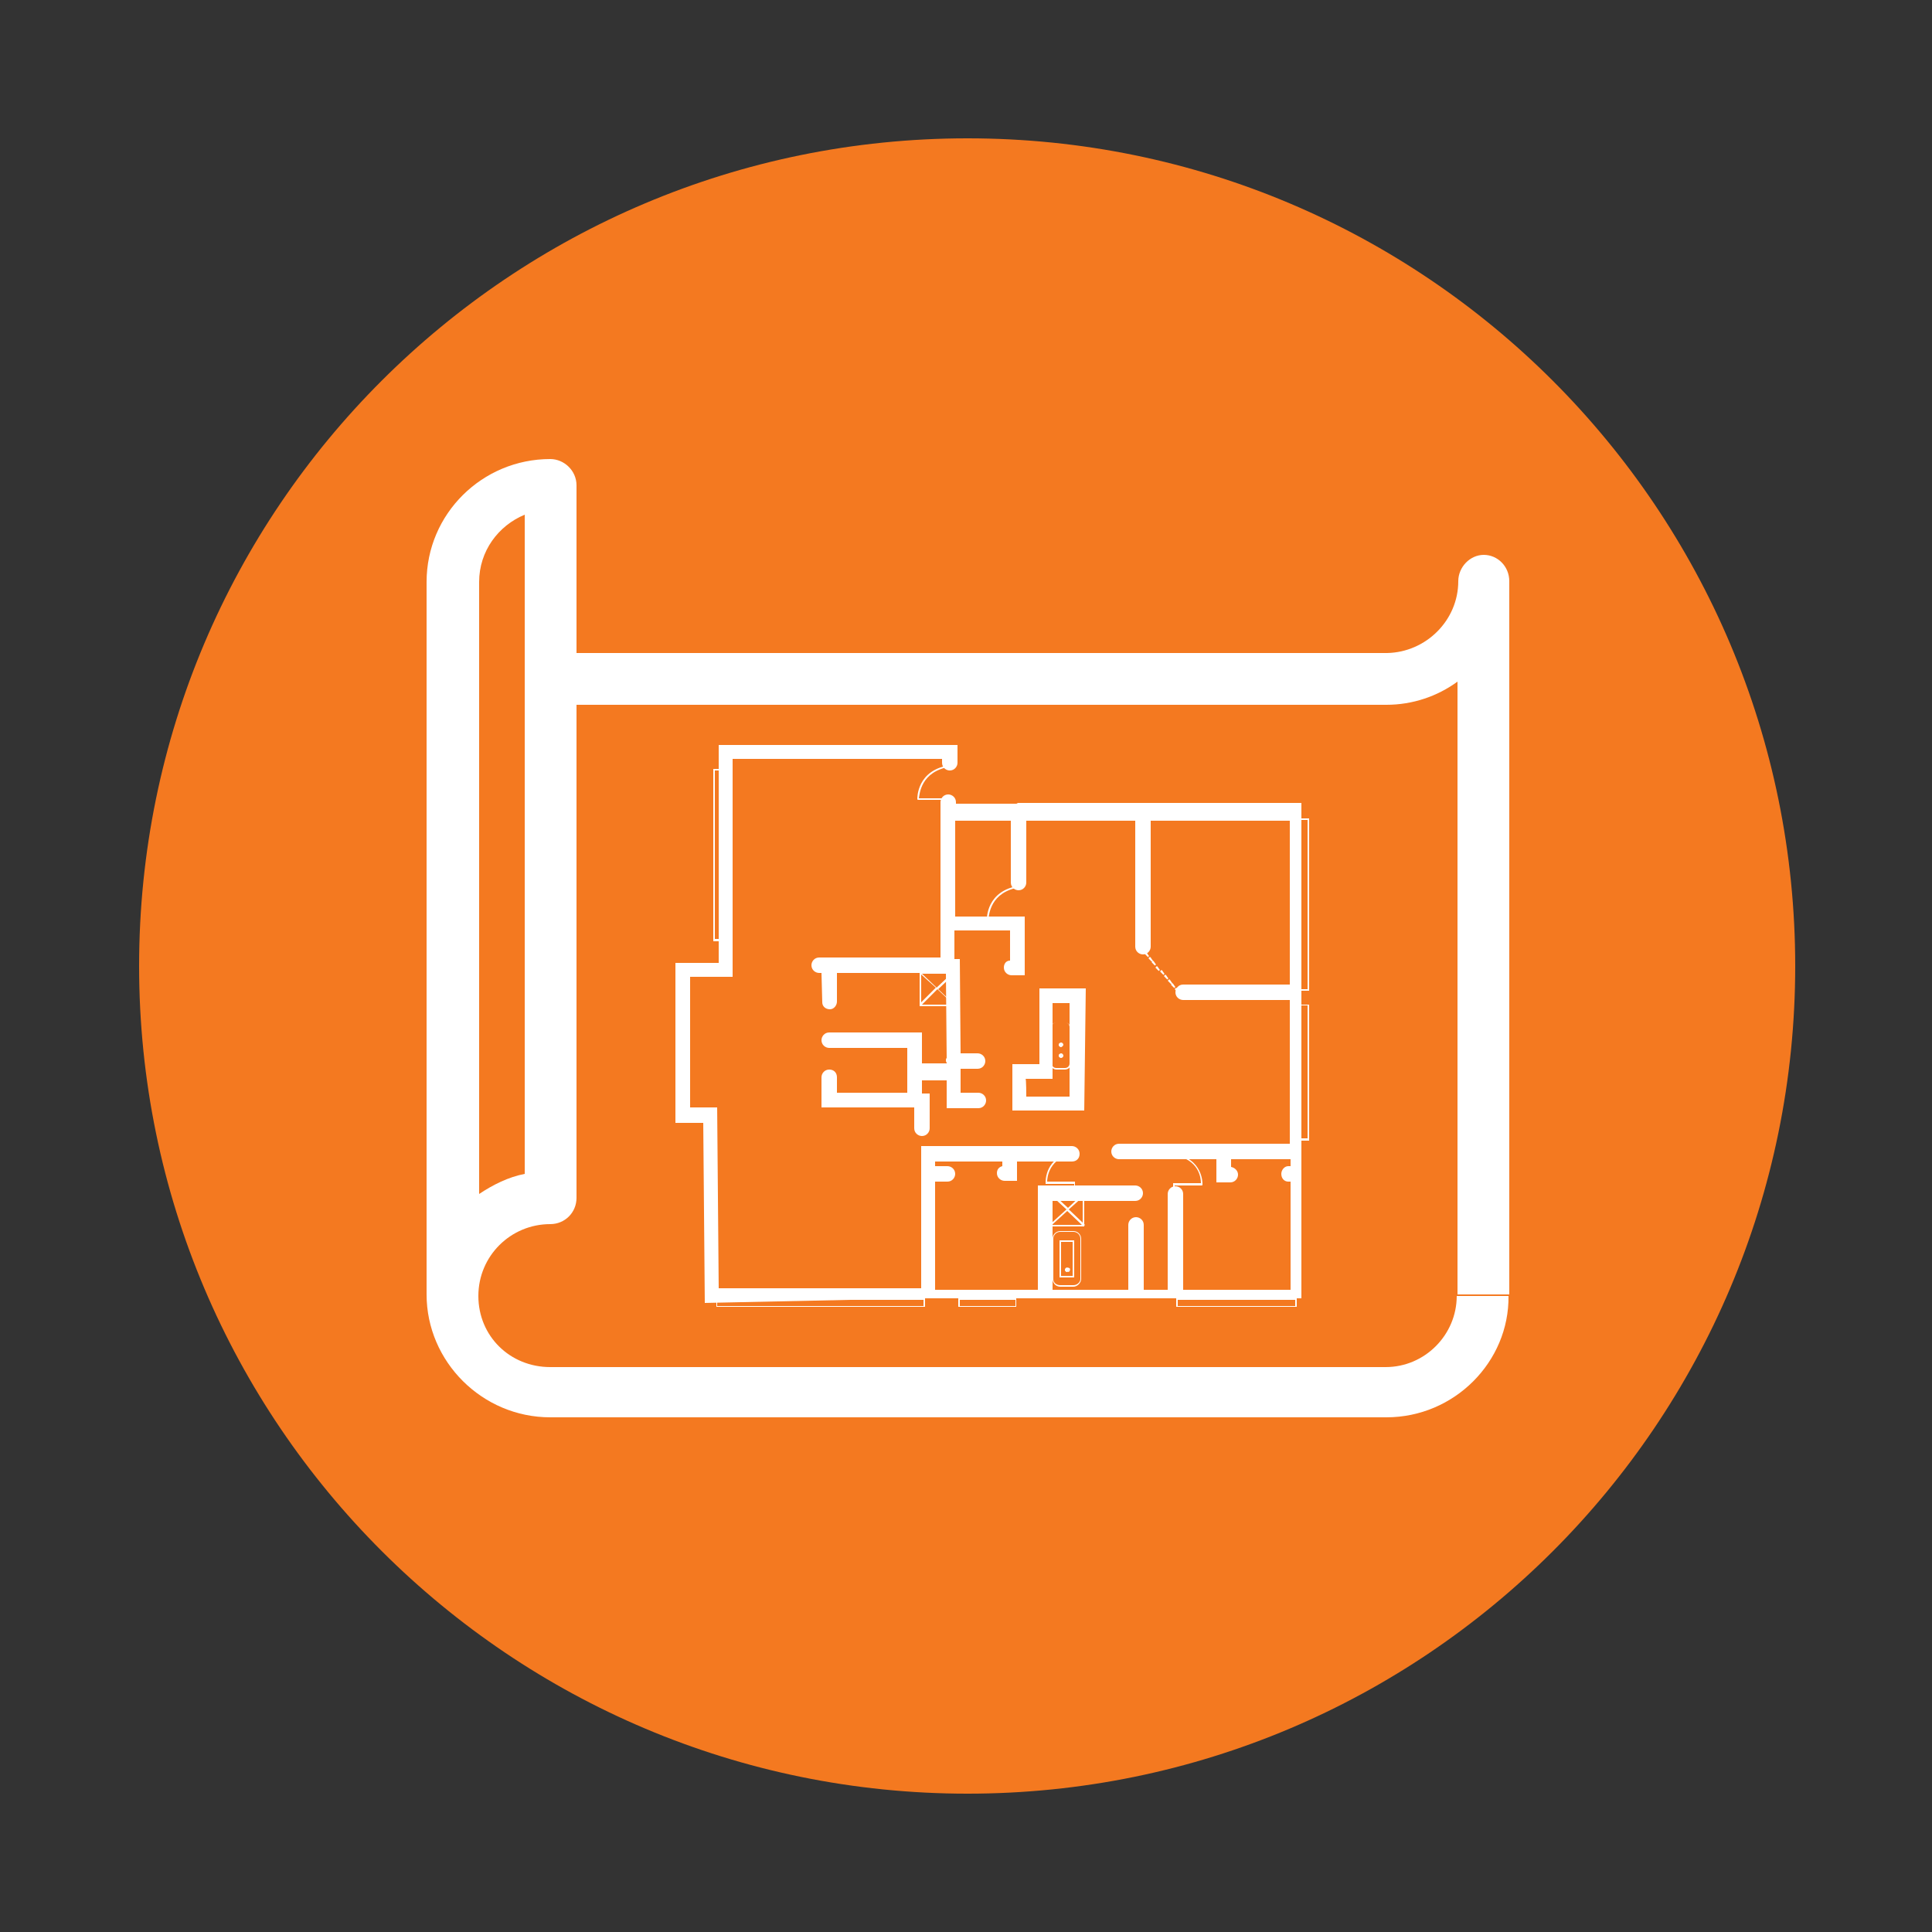
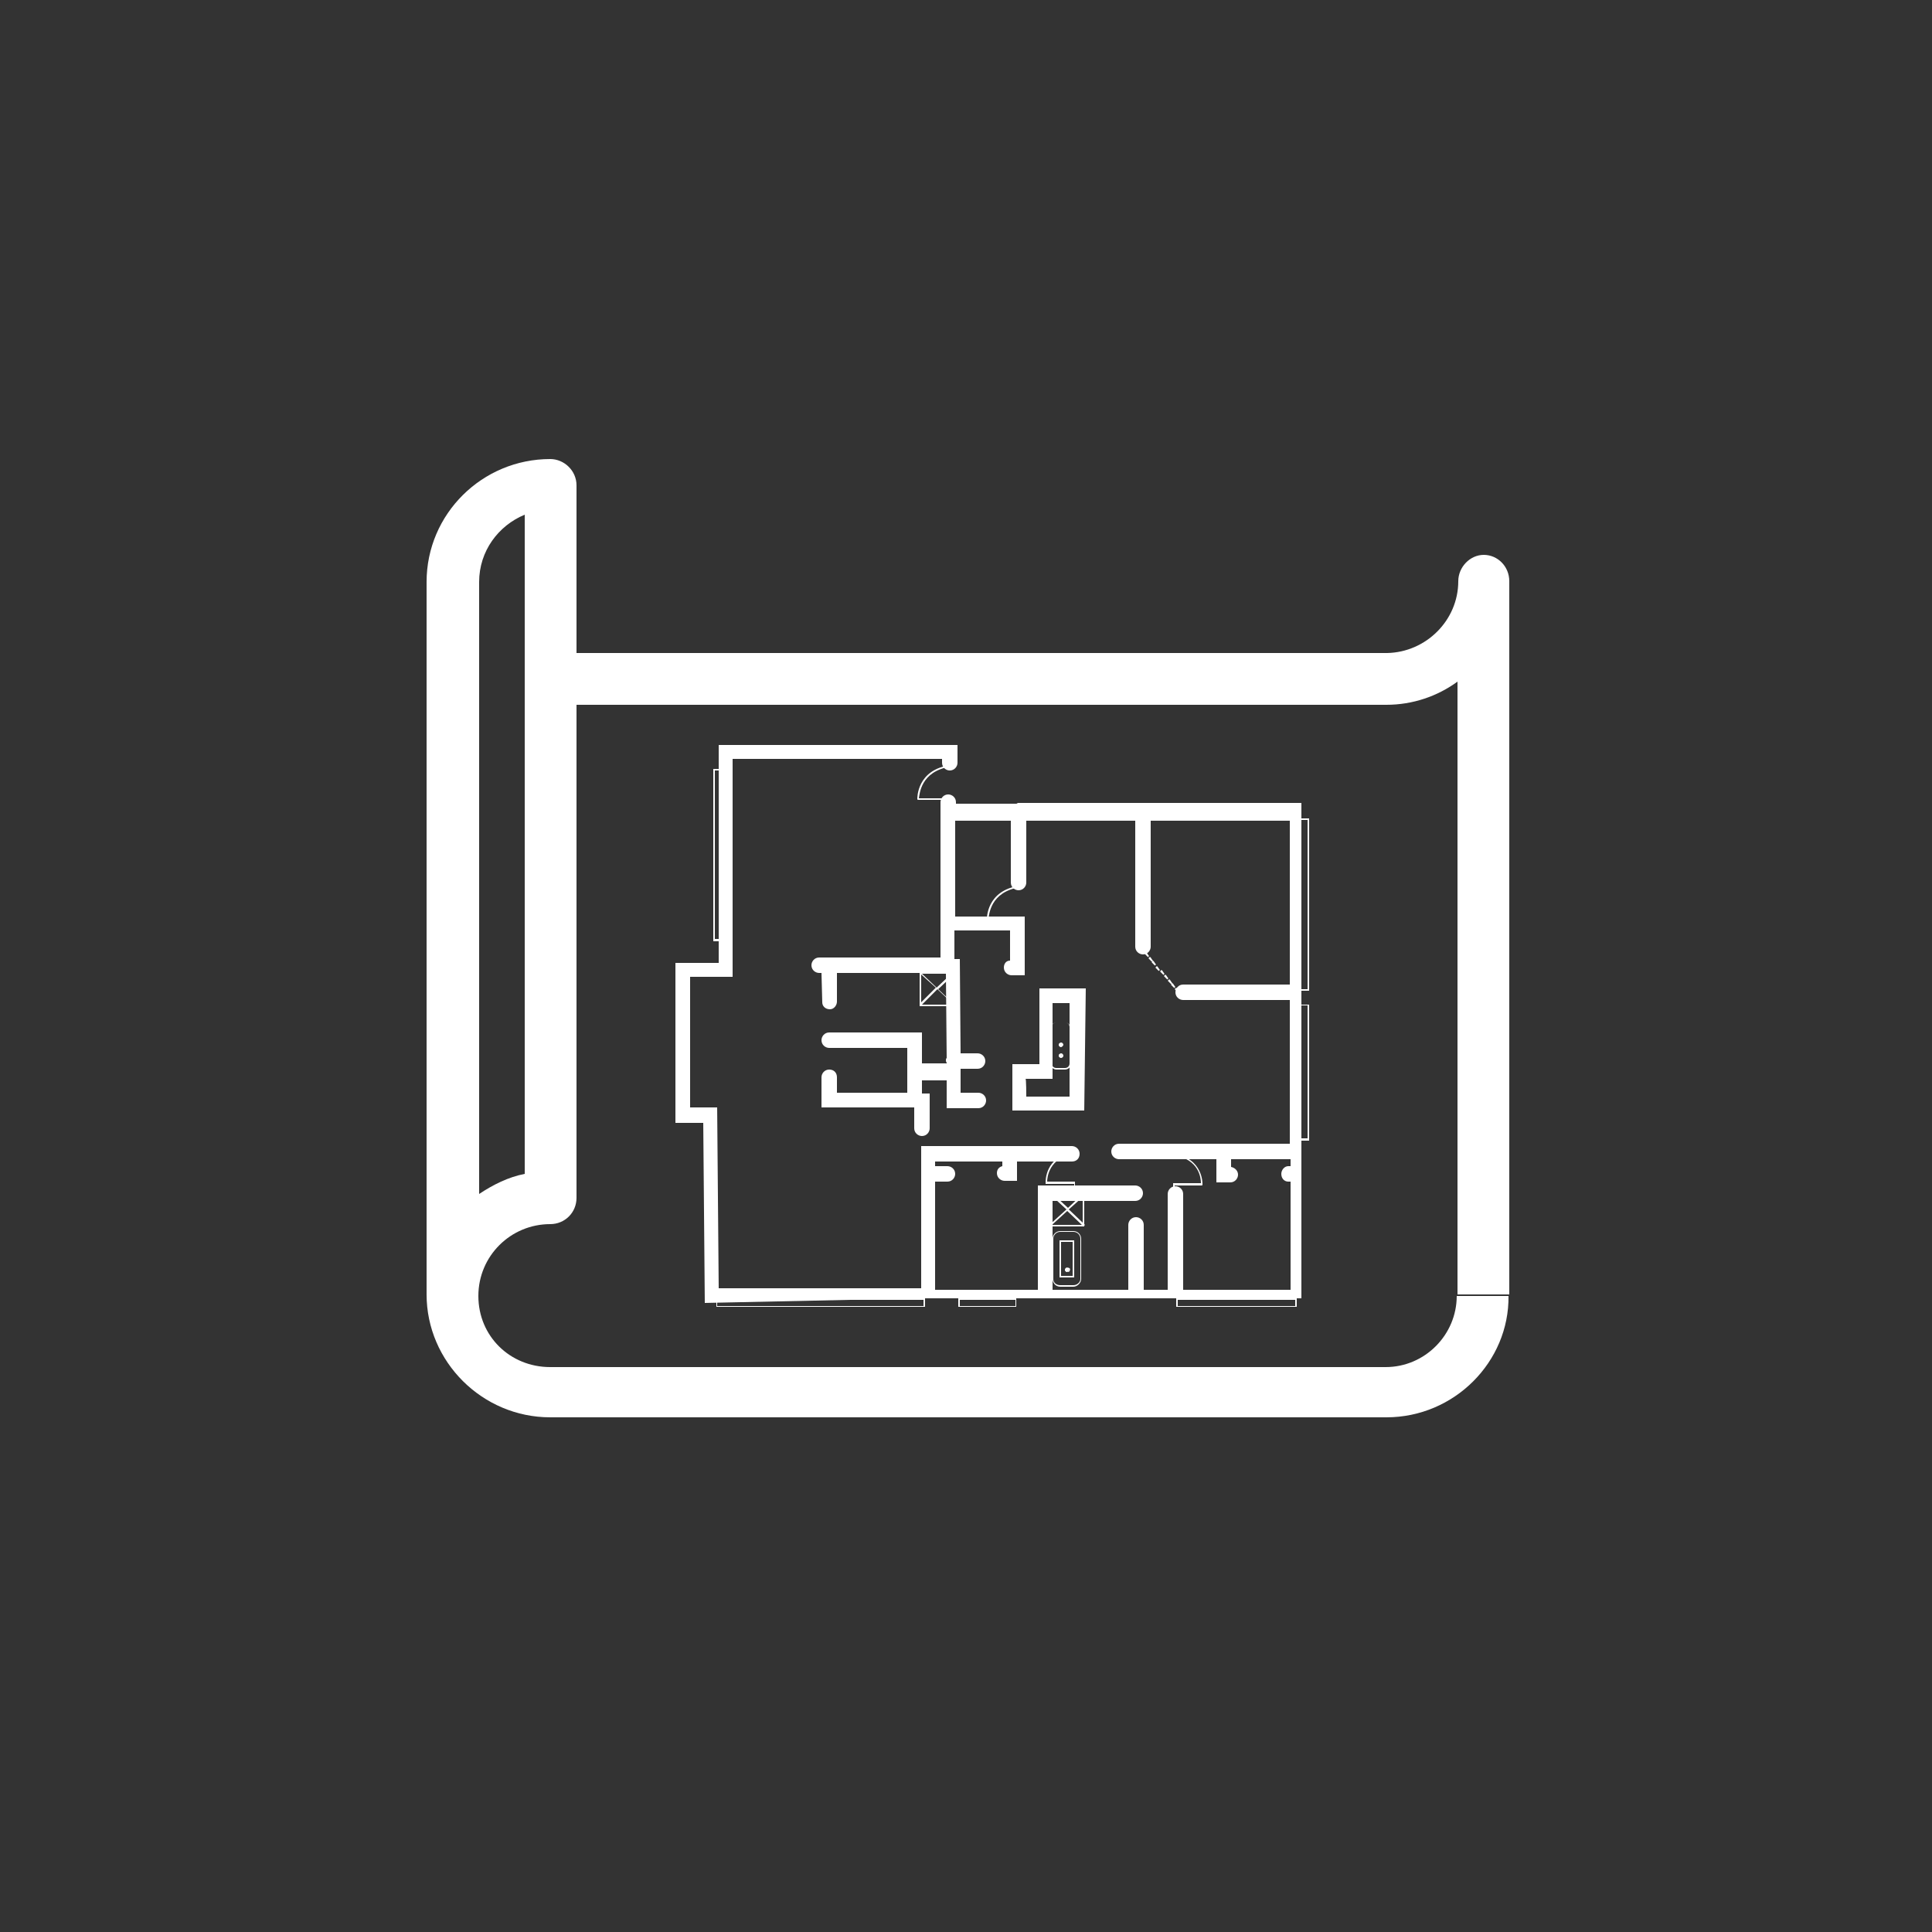
<svg xmlns="http://www.w3.org/2000/svg" xmlns:xlink="http://www.w3.org/1999/xlink" version="1.1" id="Layer_1" x="0px" y="0px" viewBox="0 0 25 25" style="enable-background:new 0 0 25 25;" xml:space="preserve">
  <rect x="0" y="0" width="25" height="25" fill="#333333" stroke="none" />
  <style type="text/css">
	.st0{clip-path:url(#SVGID_2_);}
	.st1{clip-path:url(#SVGID_4_);fill:#F47920;}
	.st2{clip-path:url(#SVGID_6_);fill:#FFFFFF;}
	.st3{clip-path:url(#SVGID_8_);fill:#FFFFFF;}
	.st4{clip-path:url(#SVGID_10_);fill:#FFFFFF;}
	.st5{clip-path:url(#SVGID_12_);fill:#FFFFFF;}
	.st6{clip-path:url(#SVGID_14_);fill:#FFFFFF;}
	.st7{clip-path:url(#SVGID_16_);fill:#FFFFFF;}
	.st8{clip-path:url(#SVGID_18_);fill:#FFFFFF;}
	.st9{clip-path:url(#SVGID_20_);fill:#FFFFFF;}
	.st10{clip-path:url(#SVGID_22_);fill:#FFFFFF;}
	.st11{clip-path:url(#SVGID_24_);fill:#FFFFFF;}
	.st12{clip-path:url(#SVGID_26_);fill:#FFFFFF;}
	.st13{clip-path:url(#SVGID_28_);fill:#FFFFFF;}
	.st14{clip-path:url(#SVGID_30_);fill:#FFFFFF;}
	.st15{clip-path:url(#SVGID_32_);fill:#FFFFFF;}
</style>
  <g>
    <g>
      <g>
        <defs>
          <rect id="SVGID_1_" width="25" height="25" />
        </defs>
        <clipPath id="SVGID_2_">
          <use xlink:href="#SVGID_1_" style="overflow:visible;" />
        </clipPath>
        <g class="st0">
          <g>
            <defs>
              <rect id="SVGID_3_" width="25" height="25" />
            </defs>
            <clipPath id="SVGID_4_">
              <use xlink:href="#SVGID_3_" style="overflow:visible;" />
            </clipPath>
-             <path class="st1" d="M23.23,12.5c0,5.92-4.8,10.71-10.71,10.71S1.8,18.42,1.8,12.5S6.6,1.79,12.52,1.79S23.23,6.59,23.23,12.5" />
          </g>
          <g>
            <defs>
              <rect id="SVGID_5_" width="25" height="25" />
            </defs>
            <clipPath id="SVGID_6_">
              <use xlink:href="#SVGID_5_" style="overflow:visible;" />
            </clipPath>
            <path class="st2" d="M17.94,18.34H7.12c-0.88,0-1.6-0.72-1.6-1.59V7.53c0-0.88,0.72-1.59,1.6-1.59c0.18,0,0.34,0.15,0.34,0.34       v9.22c0,0.19-0.15,0.34-0.34,0.34c-0.51,0-0.93,0.41-0.93,0.93s0.41,0.92,0.93,0.92h10.81c0.51,0,0.92-0.42,0.92-0.92h0.67       C19.53,17.62,18.82,18.34,17.94,18.34 M6.79,6.66C6.45,6.8,6.2,7.13,6.2,7.53v7.92c0.18-0.12,0.38-0.22,0.59-0.26V6.66z" />
          </g>
          <g>
            <defs>
              <rect id="SVGID_7_" width="25" height="25" />
            </defs>
            <clipPath id="SVGID_8_">
              <use xlink:href="#SVGID_7_" style="overflow:visible;" />
            </clipPath>
            <path class="st3" d="M19.53,16.75h-0.67V8.82c-0.26,0.19-0.58,0.3-0.92,0.3c0,0-0.01,0-0.01,0H7.13V8.45h10.81       c0,0,0.01,0,0.01,0c0.5-0.01,0.92-0.42,0.92-0.93l0,0c0-0.18,0.15-0.34,0.33-0.34s0.33,0.15,0.33,0.34L19.53,16.75L19.53,16.75       z" />
          </g>
          <g>
            <defs>
              <rect id="SVGID_9_" width="25" height="25" />
            </defs>
            <clipPath id="SVGID_10_">
              <use xlink:href="#SVGID_9_" style="overflow:visible;" />
            </clipPath>
            <path class="st4" d="M13.89,16.65h-0.17c-0.06,0-0.1-0.05-0.1-0.1v-0.52c0-0.06,0.05-0.1,0.1-0.1h0.17c0.06,0,0.1,0.05,0.1,0.1       v0.52C13.99,16.6,13.94,16.65,13.89,16.65 M13.72,15.94c-0.05,0-0.09,0.04-0.09,0.09v0.52c0,0.05,0.04,0.08,0.09,0.08h0.17       c0.05,0,0.09-0.04,0.09-0.08v-0.52c0-0.05-0.04-0.09-0.09-0.09H13.72z M13.9,16.53h-0.19v-0.48h0.19V16.53z M13.73,16.51h0.15       v-0.44h-0.15V16.51z M14.03,15.87H13.6v-0.41h0.43C14.03,15.45,14.03,15.87,14.03,15.87z M13.61,15.85h0.4v-0.38h-0.4V15.85z" />
          </g>
          <g>
            <defs>
              <rect id="SVGID_11_" width="25" height="25" />
            </defs>
            <clipPath id="SVGID_12_">
              <use xlink:href="#SVGID_11_" style="overflow:visible;" />
            </clipPath>
            <path class="st5" d="M13.82,16.44c-0.01,0.01-0.02,0-0.03,0c-0.01-0.01-0.01-0.02,0-0.03c0.01-0.01,0.02,0,0.03,0       C13.83,16.42,13.83,16.44,13.82,16.44" />
          </g>
          <g>
            <defs>
              <rect id="SVGID_13_" width="25" height="25" />
            </defs>
            <clipPath id="SVGID_14_">
              <use xlink:href="#SVGID_13_" style="overflow:visible;" />
            </clipPath>
            <path class="st6" d="M13.81,16.46c-0.01,0-0.02,0-0.02-0.01c-0.01,0-0.01-0.01-0.01-0.02c0-0.01,0.01-0.01,0.01-0.02       c0.01-0.01,0.03-0.01,0.05,0c0.01,0.01,0.01,0.03-0.01,0.05C13.82,16.45,13.81,16.46,13.81,16.46 M13.81,16.42       c-0.01,0-0.01,0-0.01,0c0,0-0.01,0-0.01,0.01c0,0,0,0,0.01,0.01c0.01,0,0.01,0,0.02,0s0.01-0.01,0-0.01       C13.81,16.42,13.81,16.42,13.81,16.42" />
          </g>
          <g>
            <defs>
              <rect id="SVGID_15_" width="25" height="25" />
            </defs>
            <clipPath id="SVGID_16_">
              <use xlink:href="#SVGID_15_" style="overflow:visible;" />
            </clipPath>
            <path class="st7" d="M13.59,15.87C13.58,15.87,13.58,15.87,13.59,15.87c-0.01-0.01-0.01-0.02-0.01-0.02l0.22-0.2l-0.25-0.23       c-0.01-0.01-0.01-0.01,0-0.02s0.01-0.01,0.02,0l0.25,0.23L14,15.46c0.01-0.01,0.01-0.01,0.02,0s0.01,0.01,0,0.02l-0.19,0.17       l0.2,0.19c0.01,0.01,0.01,0.01,0,0.02s-0.01,0.01-0.02,0l-0.2-0.19l-0.22,0.2C13.59,15.87,13.59,15.87,13.59,15.87" />
          </g>
          <g>
            <defs>
              <rect id="SVGID_17_" width="25" height="25" />
            </defs>
            <clipPath id="SVGID_18_">
              <use xlink:href="#SVGID_17_" style="overflow:visible;" />
            </clipPath>
            <path class="st8" d="M13.74,13.52c0,0.01-0.01,0.02-0.02,0.02s-0.02-0.01-0.02-0.02s0.01-0.02,0.02-0.02       S13.74,13.51,13.74,13.52" />
          </g>
          <g>
            <defs>
              <rect id="SVGID_19_" width="25" height="25" />
            </defs>
            <clipPath id="SVGID_20_">
              <use xlink:href="#SVGID_19_" style="overflow:visible;" />
            </clipPath>
            <path class="st9" d="M13.73,13.55c-0.02,0-0.03-0.02-0.03-0.03c0-0.02,0.02-0.03,0.03-0.03c0.02,0,0.03,0.02,0.03,0.03       S13.74,13.55,13.73,13.55 M13.73,13.51c-0.01,0-0.01,0.01-0.01,0.01s0.01,0.01,0.01,0.01s0.01-0.01,0.01-0.01       C13.73,13.52,13.73,13.51,13.73,13.51" />
          </g>
          <g>
            <defs>
              <rect id="SVGID_21_" width="25" height="25" />
            </defs>
            <clipPath id="SVGID_22_">
              <use xlink:href="#SVGID_21_" style="overflow:visible;" />
            </clipPath>
            <path class="st10" d="M13.74,13.66c0,0.01-0.01,0.02-0.02,0.02s-0.02-0.01-0.02-0.02s0.01-0.02,0.02-0.02       C13.73,13.65,13.74,13.65,13.74,13.66" />
          </g>
          <g>
            <defs>
              <rect id="SVGID_23_" width="25" height="25" />
            </defs>
            <clipPath id="SVGID_24_">
              <use xlink:href="#SVGID_23_" style="overflow:visible;" />
            </clipPath>
            <path class="st11" d="M13.78,13.84h-0.11c-0.04,0-0.07-0.03-0.07-0.07v-0.47c0-0.04,0.03-0.07,0.07-0.07h0.11       c0.04,0,0.07,0.03,0.07,0.07v0.47C13.86,13.81,13.82,13.84,13.78,13.84 M13.67,13.23c-0.03,0-0.06,0.02-0.06,0.06v0.47       c0,0.03,0.02,0.06,0.06,0.06h0.11c0.03,0,0.06-0.02,0.06-0.06v-0.47c0-0.03-0.02-0.06-0.06-0.06H13.67z M13.73,13.69       c-0.02,0-0.03-0.02-0.03-0.03c0-0.02,0.02-0.03,0.03-0.03c0.02,0,0.03,0.02,0.03,0.03C13.76,13.68,13.74,13.69,13.73,13.69        M13.73,13.65c-0.01,0-0.01,0.01-0.01,0.01s0.01,0.01,0.01,0.01s0.01-0.01,0.01-0.01S13.73,13.65,13.73,13.65 M12.34,13.02       H11.9V13l0,0v-0.42h0.43v0.4l0.01,0.01c0.01,0.01,0.01,0.01,0,0.02c0,0-0.01,0-0.01,0.01L12.34,13.02L12.34,13.02z M11.93,13       h0.39v-0.02l-0.19-0.18L11.93,13z M11.92,12.61v0.36l0.19-0.19L11.92,12.61z M12.14,12.8l0.18,0.17V12.6h-0.39l0.19,0.18       l0.18-0.17c0.01-0.01,0.01-0.01,0.02,0s0.01,0.01,0,0.02L12.14,12.8z M13.19,11.99c-0.01,0-0.01-0.01-0.01-0.01v-0.06h-0.4       c-0.01,0-0.01,0-0.01-0.01l0,0l0,0l0,0l0,0l0,0l0,0l0,0l0,0l0,0l0,0l0,0l0,0l0,0l0,0c0,0,0,0,0-0.01       c0-0.01-0.01-0.38,0.43-0.44c0.01,0,0.01,0.01,0.01,0.01s-0.01,0.01-0.01,0.01c-0.39,0.06-0.4,0.36-0.41,0.41h0.41L13.19,11.99       C13.2,11.98,13.19,11.99,13.19,11.99" />
          </g>
          <g>
            <defs>
              <rect id="SVGID_25_" width="25" height="25" />
            </defs>
            <clipPath id="SVGID_26_">
              <use xlink:href="#SVGID_25_" style="overflow:visible;" />
            </clipPath>
            <path class="st12" d="M9.12,16.86L9.1,14.53H8.74v-2.07H9.3V9.64h3.09v0.23c0,0.05-0.04,0.1-0.1,0.1c-0.05,0-0.1-0.04-0.1-0.1       V9.82H9.48v2.82H8.93v1.69h0.35l0.02,2.34l2.62,0v-1.84h1.95c0.05,0,0.1,0.04,0.1,0.1s-0.04,0.1-0.1,0.1h-0.71v0.25H13       c-0.05,0-0.1-0.04-0.1-0.1c0-0.05,0.03-0.08,0.07-0.09v-0.06H12.1v0.06h0.16c0.05,0,0.1,0.04,0.1,0.1c0,0.05-0.04,0.1-0.1,0.1       H12.1v1.4h1.33v-1.35h1.26c0.05,0,0.1,0.04,0.1,0.1c0,0.05-0.04,0.1-0.1,0.1h-1.07v1.15h0.98v-0.84c0-0.05,0.04-0.1,0.1-0.1       c0.05,0,0.1,0.04,0.1,0.1v0.84h0.31v-1.24c0-0.05,0.04-0.1,0.1-0.1c0.05,0,0.1,0.04,0.1,0.1v1.24h1.39v-1.4h-0.03       c-0.05,0-0.09-0.04-0.09-0.1c0-0.05,0.04-0.1,0.09-0.1h0.03V15h-0.77v0.1c0.05,0.01,0.09,0.05,0.09,0.1s-0.04,0.1-0.1,0.1       h-0.18V15h-1.26c-0.05,0-0.1-0.04-0.1-0.1c0-0.05,0.04-0.1,0.1-0.1h2.21v-1.86h-1.38c-0.05,0-0.1-0.04-0.1-0.1       c0-0.05,0.04-0.1,0.1-0.1h1.38v-2.12h-1.8v1.63c0,0.05-0.04,0.1-0.1,0.1c-0.05,0-0.1-0.04-0.1-0.1v-1.63h-1.41v0.8       c0,0.05-0.04,0.1-0.1,0.1c-0.05,0-0.1-0.04-0.1-0.1v-0.8h-0.72v1.24h0.9v0.76h-0.17c-0.05,0-0.1-0.04-0.1-0.1       c0-0.05,0.03-0.09,0.08-0.09v-0.39h-0.72v0.37h0.07l0.01,1.22h0.22c0.05,0,0.1,0.04,0.1,0.1c0,0.05-0.04,0.1-0.1,0.1h-0.22       v0.31h0.23c0.05,0,0.1,0.04,0.1,0.1c0,0.05-0.04,0.1-0.1,0.1h-0.41v-0.36h-0.32v0.17h0.1v0.45c0,0.05-0.04,0.1-0.1,0.1       c-0.05,0-0.1-0.04-0.1-0.1v-0.27h-1.2v-0.39c0-0.05,0.04-0.1,0.1-0.1s0.1,0.04,0.1,0.1v0.2h0.91v-0.58h-1.01       c-0.05,0-0.1-0.04-0.1-0.1c0-0.05,0.04-0.1,0.1-0.1h1.2v0.4h0.32v-0.01c-0.01-0.01-0.01-0.02-0.01-0.03       c0-0.01,0-0.02,0.01-0.03l-0.01-1.1h-1.41l0,0.37c0,0.05-0.04,0.1-0.09,0.1c-0.06,0-0.1-0.04-0.1-0.09l-0.01-0.38h-0.03       c-0.05,0-0.1-0.04-0.1-0.1c0-0.05,0.04-0.1,0.1-0.1h0.13l0,0h1.44v-2.01c0-0.05,0.04-0.1,0.1-0.1c0.05,0,0.1,0.04,0.1,0.1v0.02       h0.78c0.01,0,0.02-0.01,0.02-0.01h3.67v6.41h-4.9L9.12,16.86z M14.03,14.37H13.1v-0.6h0.35v-0.98h0.6L14.03,14.37L14.03,14.37z        M13.28,14.19h0.56v-1.21h-0.22v0.98h-0.35C13.28,13.95,13.28,14.19,13.28,14.19z" />
          </g>
          <g>
            <defs>
              <rect id="SVGID_27_" width="25" height="25" />
            </defs>
            <clipPath id="SVGID_28_">
              <use xlink:href="#SVGID_27_" style="overflow:visible;" />
            </clipPath>
            <path class="st13" d="M15.19,15.39c-0.01,0-0.01-0.01-0.01-0.01v-0.07h0.36c0-0.06-0.02-0.31-0.35-0.36       c-0.01,0-0.01-0.01-0.01-0.01s0.01-0.01,0.01-0.01c0.38,0.06,0.37,0.39,0.37,0.39v0.01c0,0.01-0.01,0.01-0.01,0.01H15.2v0.06       C15.2,15.39,15.19,15.39,15.19,15.39 M13.91,15.39c-0.01,0-0.01-0.01-0.01-0.01v-0.06h-0.35c0,0,0,0-0.01,0l0,0l0,0l0,0h-0.01       l0,0l0,0l0,0l0,0l0,0c0,0,0,0,0-0.01l0,0l0,0l0,0l0,0c0,0,0,0,0-0.01c0-0.01-0.01-0.34,0.37-0.39c0.01,0,0.01,0.01,0.01,0.01       s-0.01,0.01-0.01,0.01c-0.33,0.05-0.35,0.31-0.35,0.36h0.36L13.91,15.39C13.91,15.39,13.91,15.39,13.91,15.39 M14.8,12.32       C14.8,12.32,14.8,12.32,14.8,12.32l-0.02-0.02c-0.01-0.01-0.01-0.01,0-0.02s0.01-0.01,0.02,0l0.01,0.02       c0.01,0.01,0.01,0.01,0,0.02C14.8,12.32,14.8,12.32,14.8,12.32" />
          </g>
          <g>
            <defs>
              <rect id="SVGID_29_" width="25" height="25" />
            </defs>
            <clipPath id="SVGID_30_">
              <use xlink:href="#SVGID_29_" style="overflow:visible;" />
            </clipPath>
            <path class="st14" d="M15.24,12.84C15.24,12.84,15.24,12.84,15.24,12.84l-0.03-0.03c-0.01-0.01-0.01-0.01,0-0.02       s0.01-0.01,0.02,0l0.02,0.03c0.01,0.01,0.01,0.01,0,0.02C15.24,12.84,15.24,12.84,15.24,12.84 M15.19,12.78       C15.19,12.78,15.19,12.78,15.19,12.78l-0.03-0.03c-0.01-0.01-0.01-0.01,0-0.02s0.01-0.01,0.02,0l0.02,0.03       c0.01,0.01,0.01,0.01,0,0.02S15.19,12.78,15.19,12.78 M15.15,12.73C15.14,12.73,15.14,12.73,15.15,12.73l-0.03-0.03       c-0.01-0.01-0.01-0.01,0-0.02s0.01-0.01,0.02,0l0.02,0.03c0.01,0.01,0.01,0.01,0,0.02C15.15,12.73,15.15,12.73,15.15,12.73        M15.1,12.67C15.09,12.67,15.09,12.67,15.1,12.67l-0.03-0.03c-0.01-0.01-0.01-0.01,0-0.02s0.01-0.01,0.02,0l0.02,0.03       c0.01,0.01,0.01,0.01,0,0.02S15.1,12.67,15.1,12.67 M15.05,12.61C15.04,12.61,15.04,12.61,15.05,12.61l-0.03-0.03       c-0.01-0.01-0.01-0.01,0-0.02s0.01-0.01,0.02,0l0.02,0.03c0.01,0.01,0.01,0.01,0,0.02S15.05,12.61,15.05,12.61 M14.99,12.56       C14.99,12.56,14.99,12.56,14.99,12.56l-0.03-0.03c-0.01-0.01-0.01-0.01,0-0.02s0.01-0.01,0.02,0l0.02,0.03       c0.01,0.01,0.01,0.01,0,0.02S15,12.56,14.99,12.56 M14.94,12.49C14.94,12.49,14.94,12.49,14.94,12.49l-0.03-0.03       c-0.01-0.01-0.01-0.01,0-0.02s0.01-0.01,0.02,0l0.02,0.03c0.01,0.01,0.01,0.01,0,0.02S14.95,12.49,14.94,12.49 M14.9,12.44       C14.89,12.44,14.89,12.44,14.9,12.44l-0.03-0.03c-0.01-0.01-0.01-0.01,0-0.02s0.01-0.01,0.02,0l0.02,0.03       c0.01,0.01,0.01,0.01,0,0.02C14.9,12.44,14.9,12.44,14.9,12.44 M14.85,12.38C14.84,12.38,14.84,12.38,14.85,12.38l-0.03-0.03       c-0.01-0.01-0.01-0.01,0-0.02s0.01-0.01,0.02,0l0.02,0.03c0.01,0.01,0.01,0.01,0,0.02S14.85,12.38,14.85,12.38" />
          </g>
          <g>
            <defs>
              <rect id="SVGID_31_" width="25" height="25" />
            </defs>
            <clipPath id="SVGID_32_">
              <use xlink:href="#SVGID_31_" style="overflow:visible;" />
            </clipPath>
            <path class="st15" d="M16.78,16.91h-1.56V16.8h1.56V16.91z M15.24,16.9h1.52v-0.08h-1.52C15.24,16.82,15.24,16.9,15.24,16.9z        M13.15,16.91H12.4V16.8h0.75V16.91z M12.42,16.9h0.72v-0.08h-0.72V16.9z M11.97,16.91h-2.7V16.8h2.7V16.91z M9.28,16.9h2.67       v-0.08H9.28V16.9z M16.93,14.76H16.8V13h0.14V14.76z M16.82,14.73h0.1v-1.72h-0.1V14.73z M15.28,12.89       C15.27,12.89,15.27,12.89,15.28,12.89l-0.02-0.02c-0.01-0.01-0.01-0.01,0-0.02s0.01-0.01,0.02,0l0.01,0.02       c0.01,0.01,0.01,0.01,0,0.02S15.28,12.89,15.28,12.89 M16.93,12.82H16.8v-2.23h0.14V12.82z M16.82,12.8h0.1v-2.19h-0.1V12.8z        M9.37,12.18H9.23V9.95h0.14V12.18z M9.25,12.15h0.1V9.97h-0.1V12.15z M12.29,10.42c-0.01,0-0.01-0.01-0.01-0.01v-0.06h-0.4       c-0.01,0-0.01-0.01-0.01-0.01c0-0.01-0.01-0.38,0.43-0.44c0.01,0,0.01,0.01,0.01,0.01s-0.01,0.01-0.01,0.01       c-0.39,0.06-0.4,0.36-0.41,0.41h0.41L12.29,10.42C12.3,10.41,12.3,10.42,12.29,10.42" />
          </g>
        </g>
      </g>
    </g>
  </g>
</svg>